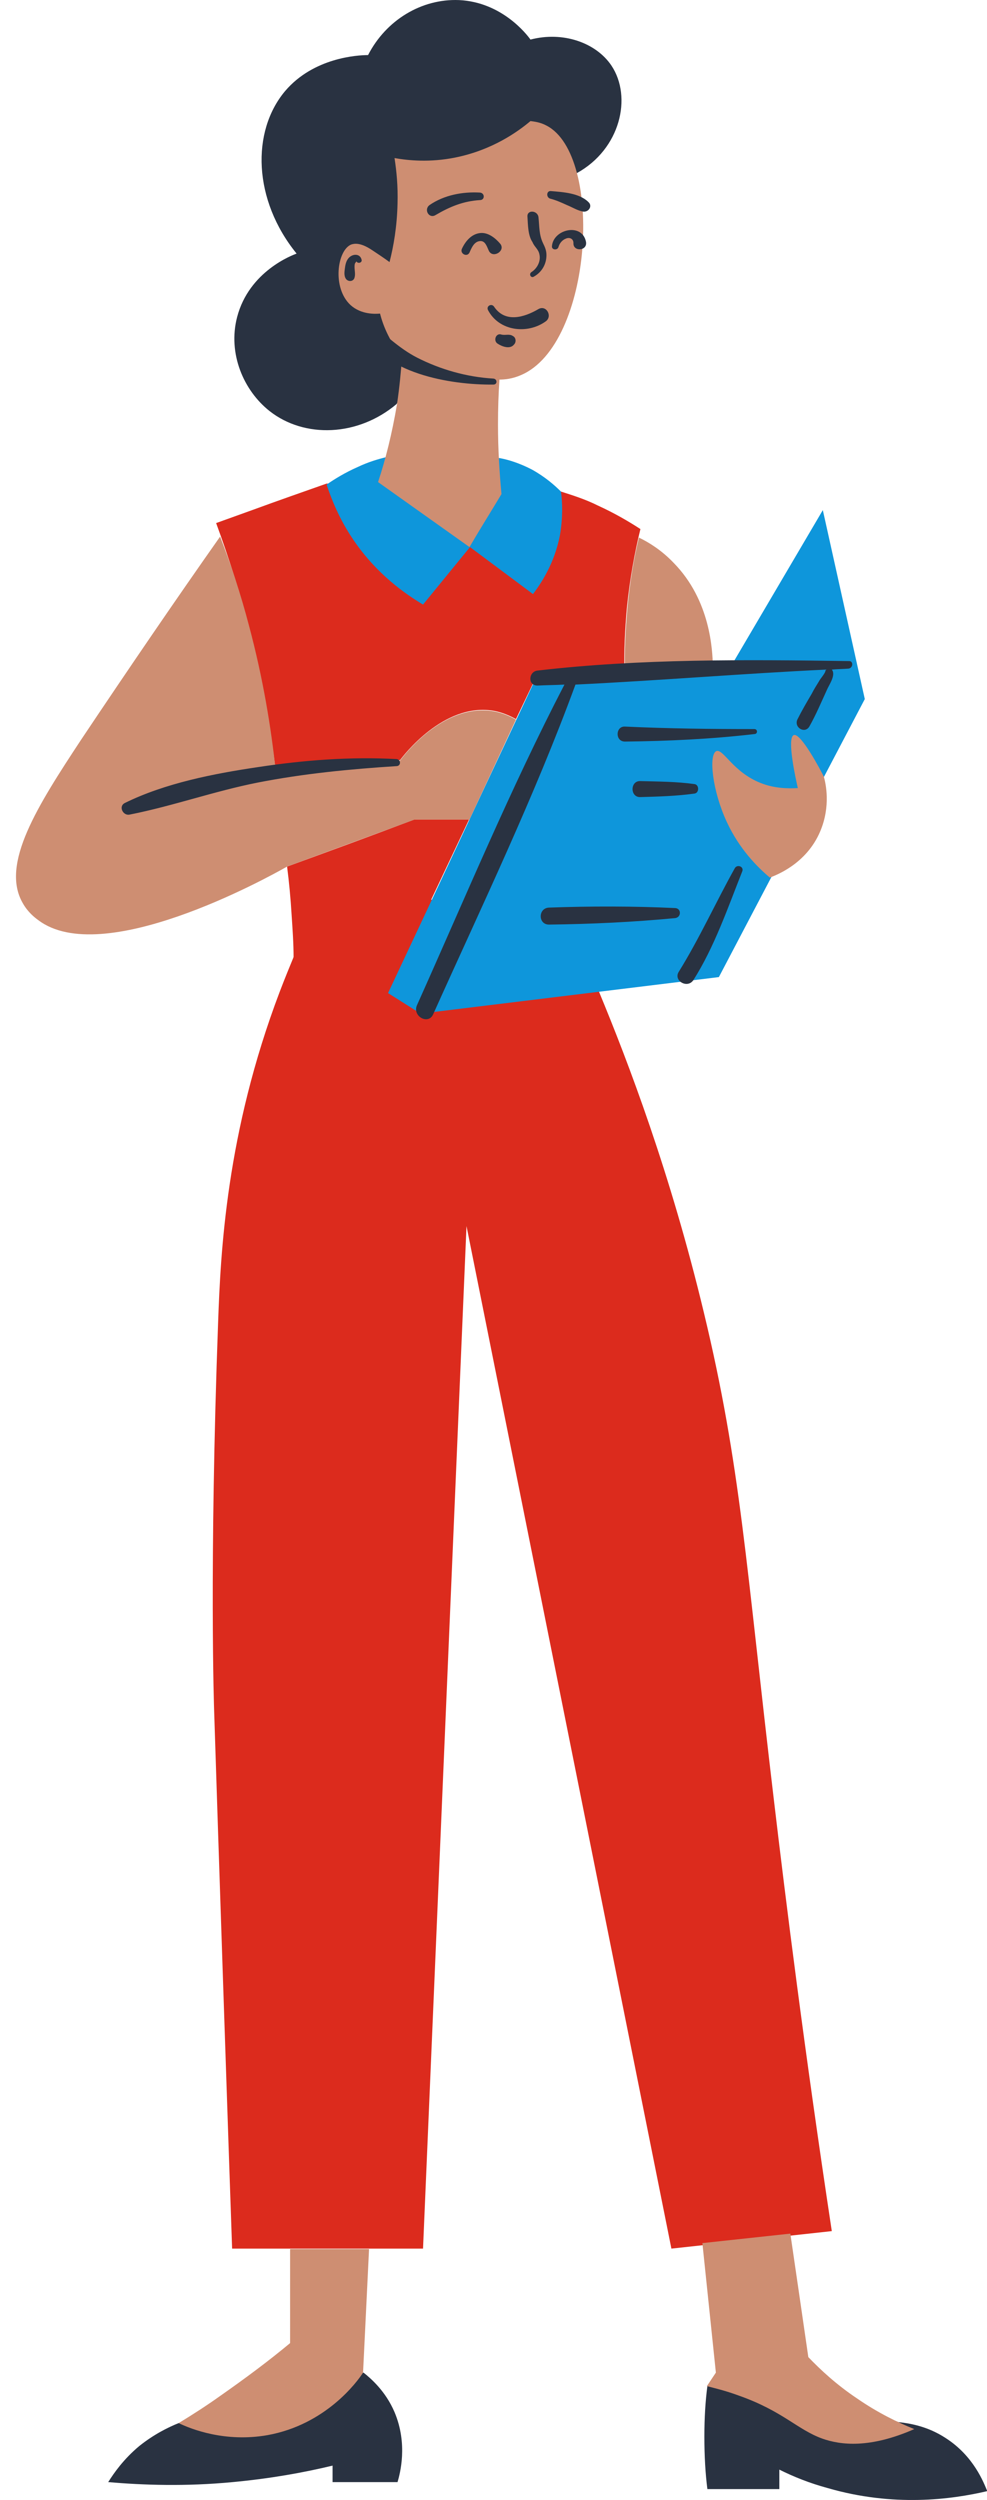
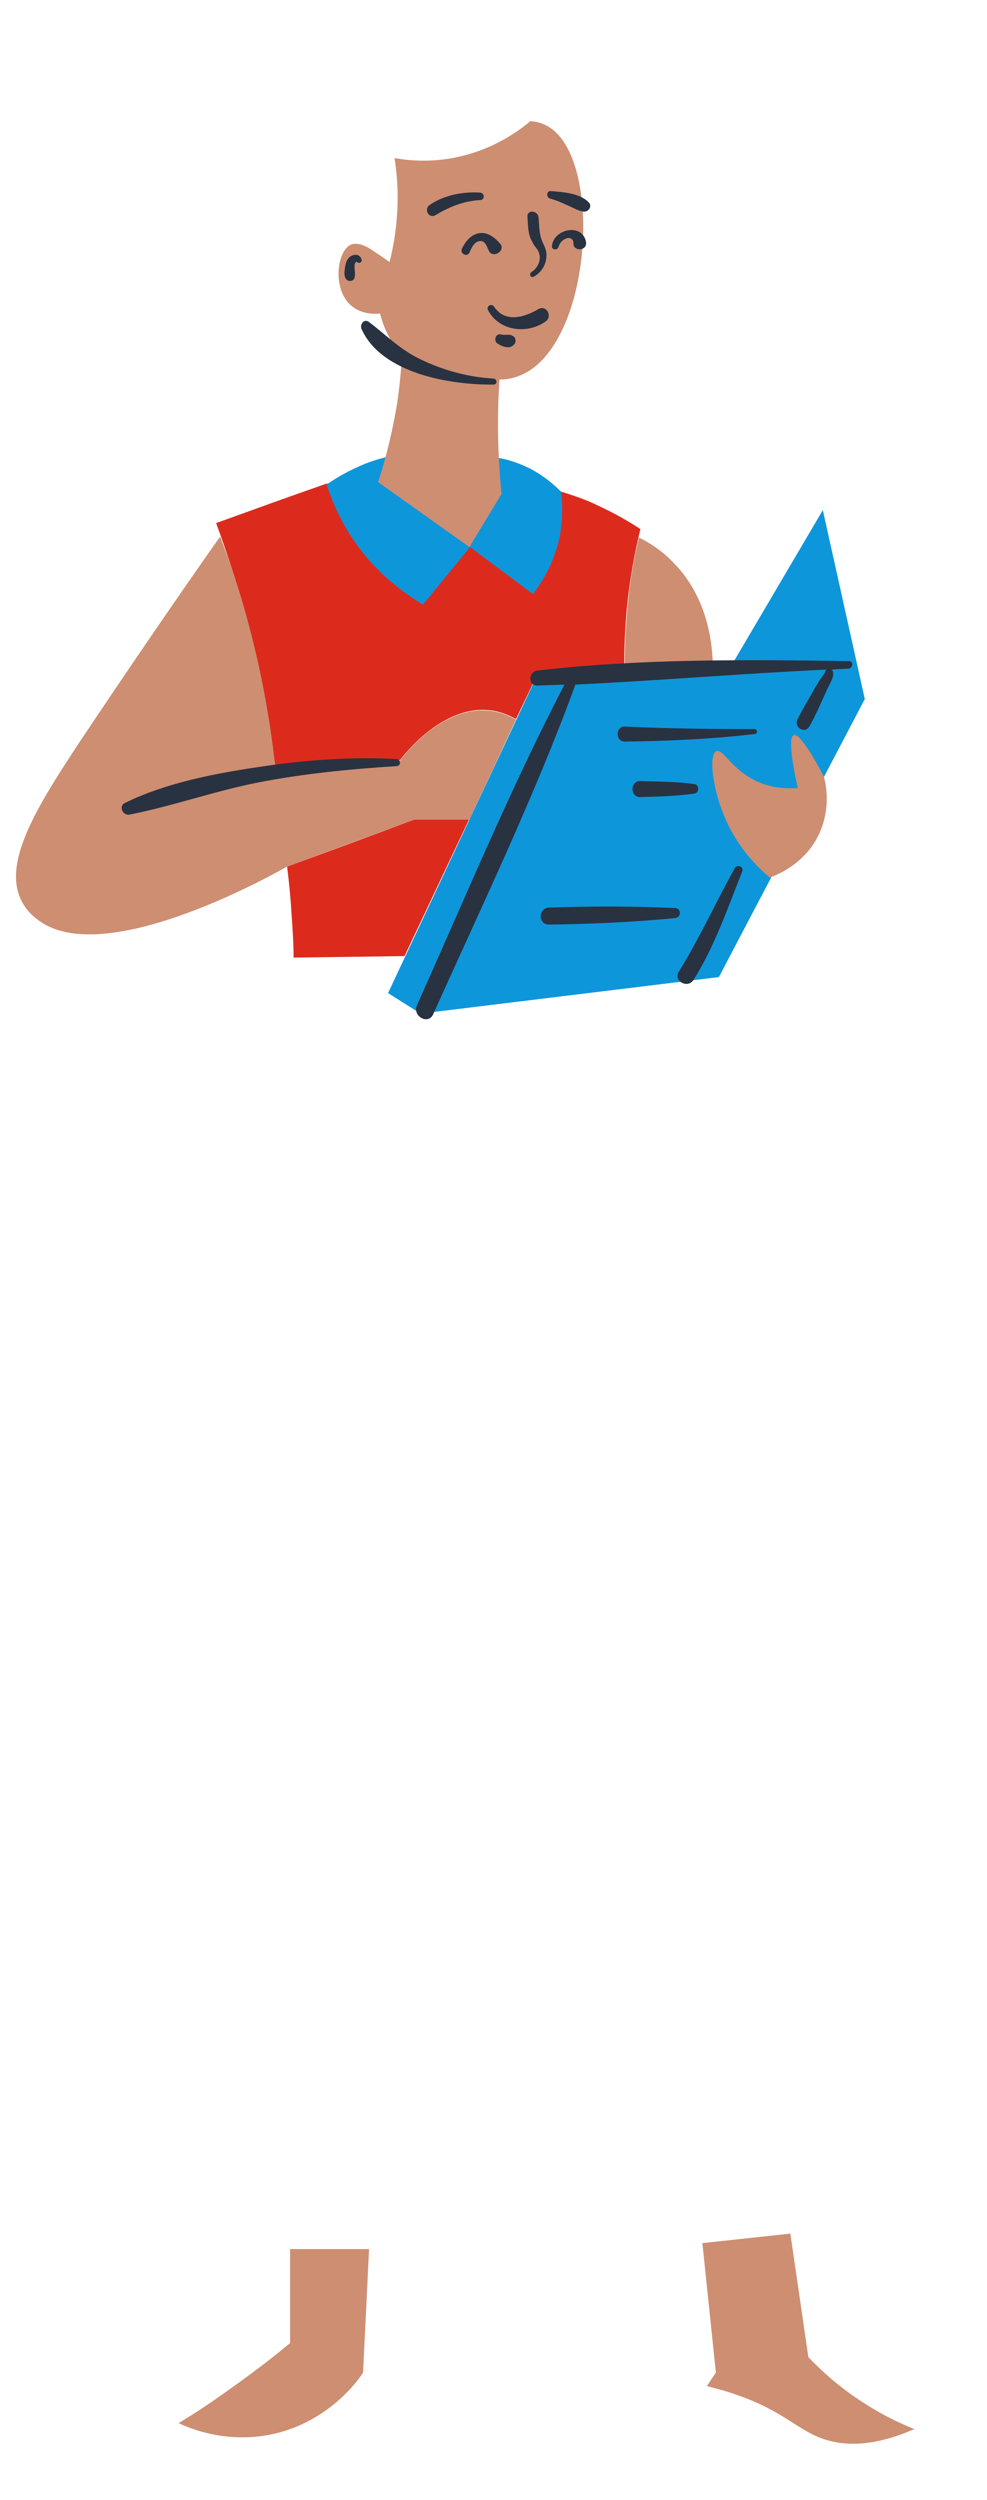
<svg xmlns="http://www.w3.org/2000/svg" fill="#000000" height="500" preserveAspectRatio="xMidYMid meet" version="1" viewBox="-3.2 0.0 197.5 500.0" width="197.5" zoomAndPan="magnify">
  <defs>
    <clipPath id="a">
-       <path d="M 18 0 L 194.352 0 L 194.352 499.988 L 18 499.988 Z M 18 0" />
-     </clipPath>
+       </clipPath>
  </defs>
  <g>
    <g clip-path="url(#a)" id="change1_2">
-       <path d="M 69.547 474.516 C 57.246 477.914 44.949 481.215 32.547 484.613 C 30.547 485.414 27.648 486.812 24.648 489.215 C 21.547 491.812 19.648 494.516 18.449 496.414 C 25.449 497.016 33.949 497.312 43.348 496.414 C 50.848 495.715 57.547 494.516 63.348 493.113 L 63.348 496.414 C 67.648 496.414 71.949 496.414 76.348 496.414 C 76.848 494.715 78.449 488.812 75.746 482.414 C 73.949 478.215 71.047 475.715 69.547 474.516 Z M 186.047 487.613 C 182.246 485.113 178.449 484.613 176.547 484.414 L 152.547 475.215 C 147.848 475.914 143.047 476.516 138.348 477.215 C 137.949 480.215 137.746 483.613 137.746 487.312 C 137.746 491.215 137.949 494.715 138.348 497.812 L 152.746 497.812 C 152.746 496.516 152.746 495.215 152.746 493.914 C 155.547 495.312 158.746 496.613 162.449 497.613 C 175.547 501.414 187.148 499.914 194.348 498.215 C 193.648 496.516 191.648 491.215 186.047 487.613 Z M 119.148 13.113 C 123.348 19.414 120.949 29.812 112.246 34.613 L 88.848 60.113 C 84.648 67.016 80.449 73.914 76.148 80.812 C 68.449 87.312 57.746 87.715 50.746 82.215 C 45.547 78.113 42.348 70.715 44.246 63.414 C 46.648 54.215 55.348 51.016 56.148 50.715 C 47.449 40.016 47.047 26.312 53.848 18.215 C 59.547 11.516 68.348 11.016 70.449 11.016 C 74.047 4.016 81.148 -0.285 88.648 0.016 C 97.246 0.414 102.246 6.914 102.949 7.914 C 109.449 6.215 116.047 8.516 119.148 13.113" fill="#293241" />
-     </g>
+       </g>
    <g id="change2_1">
-       <path d="M 131.148 449.715 L 90.148 245.215 L 81.449 449.715 C 68.746 449.715 56.047 449.715 43.246 449.715 C 42.949 441.613 40.246 361.414 39.648 342.113 C 39.648 342.113 38.648 313.414 40.449 264.312 C 40.949 250.516 42.047 226.613 52.746 198.414 C 53.848 195.516 54.848 193.113 55.547 191.414 L 79.648 178.016 C 91.949 184.812 104.348 191.613 116.648 198.312 C 122.547 212.516 130.949 234.613 137.648 262.516 C 145.047 293.215 146.047 312.812 151.648 359.914 C 154.047 380.215 157.746 409.914 163.246 446.215 M 163.246 446.215 L 131.148 449.715" fill="#dc2b1d" />
-     </g>
+       </g>
    <g id="change3_1">
      <path d="M 54.246 173.312 C 54.648 176.414 54.949 179.613 55.148 182.914 C 55.348 185.914 55.547 188.715 55.547 191.516 C 62.949 191.414 70.348 191.312 77.746 191.215 C 82.047 182.113 86.348 173.016 90.648 163.914 C 86.949 163.914 83.246 163.914 79.648 163.914 C 71.246 167.113 62.746 170.215 54.246 173.312 Z M 109.047 98.312 C 111.246 99.016 113.848 99.812 116.449 101.113 C 119.746 102.613 122.648 104.312 124.949 105.812 C 123.848 110.312 122.848 115.613 122.246 121.516 C 121.848 126.016 121.648 130.312 121.746 134.016 L 104.547 134.414 C 103.047 137.516 101.547 140.715 100.047 143.812 C 98.246 142.812 96.648 142.312 95.348 142.113 C 85.449 140.613 77.449 151.215 76.848 152.016 C 68.547 152.613 60.246 153.312 51.949 153.914 C 50.949 146.016 49.449 137.113 47.148 127.613 C 45.047 119.113 42.547 111.414 40.047 104.613 C 42.547 103.715 45.047 102.812 47.547 101.914 C 52.449 100.113 57.348 98.414 62.148 96.715 C 77.746 97.312 93.348 97.812 109.047 98.312" fill="#dc2b1d" />
    </g>
    <g id="change4_1">
      <path d="M 104.547 134.516 L 74.449 198.613 L 80.949 202.715 L 140.648 195.414 L 169.848 139.812 L 161.449 102.016 L 143.148 133.113 Z M 96.746 91.613 C 98.449 91.914 100.746 92.613 103.246 93.914 C 105.949 95.414 107.848 97.113 109.047 98.312 C 109.348 100.414 109.449 103.516 108.848 107.016 C 107.746 112.715 105.047 116.715 103.449 118.812 L 90.848 109.414 C 87.746 113.215 84.547 117.113 81.449 120.914 C 77.949 118.812 72.246 114.914 67.547 108.016 C 64.746 103.914 63.148 99.914 62.148 96.914 C 63.746 95.812 65.848 94.516 68.348 93.414 C 70.449 92.414 72.449 91.812 74.148 91.414 C 81.547 91.312 89.148 91.516 96.746 91.613" fill="#0e96db" />
    </g>
    <g id="change5_1">
      <path d="M 131.547 112.516 C 129.246 110.113 126.746 108.516 124.648 107.516 C 123.648 111.613 122.848 116.312 122.348 121.613 C 121.949 126.215 121.746 130.414 121.848 134.113 C 127.746 133.812 133.547 133.414 139.449 133.113 C 139.348 130.215 139.047 120.113 131.547 112.516 Z M 161.648 155.312 C 161.047 154.113 157.047 146.516 155.648 147.016 C 154.148 147.516 156.148 156.312 156.449 157.613 C 154.547 157.715 151.848 157.715 149.047 156.613 C 143.449 154.414 141.547 149.715 140.148 150.215 C 138.547 150.914 139.348 158.215 142.246 164.414 C 144.746 169.812 148.348 173.414 150.848 175.516 C 151.848 175.113 158.148 172.914 160.949 166.215 C 163.047 161.215 162.047 156.715 161.648 155.312 Z M 76.848 152.113 C 68.547 152.715 60.246 153.414 51.949 154.016 C 51.047 145.516 49.449 135.715 46.648 125.215 C 44.949 118.715 42.949 112.715 40.848 107.312 C 32.047 119.812 22.746 133.414 13.047 147.914 C 4.348 161.113 -3.152 172.812 1.348 180.613 C 2.348 182.414 3.75 183.516 4.449 184.016 C 17.246 193.715 49.848 175.812 54.246 173.312 L 79.746 163.914 C 83.449 163.914 87.148 163.914 90.746 163.914 C 93.848 157.215 96.949 150.613 100.047 143.914 C 98.246 142.914 96.648 142.414 95.348 142.215 C 85.348 140.715 77.449 151.312 76.848 152.113 Z M 101.047 75.016 C 99.246 75.812 97.648 75.914 96.746 75.914 C 96.547 78.715 96.449 81.715 96.449 84.914 C 96.449 89.914 96.746 94.516 97.148 98.812 C 95.047 102.312 92.848 105.812 90.746 109.414 L 72.449 96.414 C 73.949 91.914 75.246 86.715 76.246 80.812 C 76.746 77.414 77.047 74.215 77.246 71.312 C 76.348 70.312 75.348 68.812 74.449 67.016 C 73.648 65.414 73.148 63.914 72.848 62.715 C 71.848 62.812 69.047 62.914 66.949 61.016 C 63.246 57.613 64.246 50.113 67.047 48.914 C 67.648 48.715 68.848 48.414 71.246 50.016 C 72.449 50.812 73.648 51.613 74.746 52.414 C 75.547 49.312 76.246 45.312 76.348 40.715 C 76.449 37.215 76.148 34.215 75.746 31.613 C 78.547 32.113 82.848 32.516 87.848 31.516 C 95.348 30.016 100.449 26.312 102.949 24.215 C 103.648 24.312 104.848 24.414 106.148 25.113 C 117.648 31.016 115.449 68.914 101.047 75.016" fill="#ce8e72" />
    </g>
    <g id="change5_2">
      <path d="M 54.848 449.812 L 54.848 468.613 C 50.648 472.113 45.949 475.613 40.949 479.113 C 38.148 481.113 35.348 482.914 32.547 484.613 C 35.047 485.812 41.848 488.516 50.348 487.016 C 61.949 484.914 68.246 476.414 69.449 474.516 C 69.848 466.312 70.246 458.016 70.648 449.812 Z M 154.949 446.715 C 156.148 454.914 157.348 463.113 158.547 471.414 C 160.949 473.914 164.148 476.914 168.348 479.715 C 172.547 482.613 176.547 484.516 179.746 485.812 C 170.848 489.715 165.047 489.016 161.348 487.715 C 156.348 485.914 153.449 482.215 144.648 479.113 C 141.949 478.113 139.746 477.613 138.246 477.215 C 138.848 476.312 139.449 475.414 140.047 474.516 C 139.148 465.914 138.246 457.215 137.348 448.613 L 154.949 446.715" fill="#ce8e72" />
    </g>
    <g id="change1_1">
      <path d="M 107.246 49.215 C 107.148 50.016 108.348 50.113 108.547 49.414 C 108.746 48.715 109.246 48.016 110.047 47.715 C 110.746 47.414 111.547 47.715 111.547 48.613 C 111.449 50.414 114.449 50.215 114.047 48.312 C 113.246 44.516 107.547 45.812 107.246 49.215 Z M 92.848 46.613 C 91.148 46.812 89.949 48.215 89.246 49.715 C 88.746 50.715 90.246 51.516 90.746 50.516 C 91.148 49.613 91.648 48.312 92.848 48.215 C 93.949 48.113 94.246 49.414 94.648 50.215 C 95.449 51.715 97.949 50.215 96.949 48.812 C 95.949 47.613 94.449 46.414 92.848 46.613 Z M 106.848 39.715 C 108.047 40.016 109.148 40.516 110.246 41.016 C 111.246 41.414 112.348 42.113 113.449 42.312 C 114.547 42.516 115.449 41.215 114.547 40.414 C 112.746 38.613 109.449 38.414 107.047 38.215 C 106.148 38.113 106.047 39.414 106.848 39.715 Z M 83.949 43.016 C 86.848 41.312 89.547 40.215 92.848 40.016 C 93.848 40.016 93.848 38.613 92.848 38.516 C 89.348 38.312 85.648 39.016 82.746 41.016 C 81.547 41.914 82.648 43.812 83.949 43.016 Z M 97.148 66.914 C 96.047 66.516 95.449 68.113 96.348 68.715 C 97.246 69.312 98.848 69.914 99.648 68.914 C 100.148 68.414 100.047 67.516 99.449 67.215 C 98.746 66.715 97.949 67.113 97.148 66.914 Z M 95.648 61.312 C 95.148 60.613 94.047 61.215 94.449 62.016 C 96.648 66.215 102.246 66.914 105.949 64.312 C 107.449 63.312 106.148 60.914 104.547 61.812 C 101.648 63.516 97.848 64.613 95.648 61.312 Z M 131.949 181.613 C 123.547 181.215 115.047 181.215 106.648 181.516 C 104.449 181.613 104.449 184.914 106.648 184.914 C 115.148 184.812 123.547 184.414 131.949 183.613 C 133.148 183.414 133.148 181.715 131.949 181.613 Z M 135.746 158.715 C 136.746 158.613 136.746 156.914 135.746 156.812 C 132.148 156.312 128.547 156.312 124.949 156.215 C 122.848 156.113 122.848 159.516 124.949 159.414 C 128.547 159.312 132.148 159.215 135.746 158.715 Z M 147.746 145.812 C 139.148 145.812 130.449 145.715 121.848 145.312 C 119.949 145.215 119.848 148.312 121.848 148.312 C 130.547 148.215 139.148 147.812 147.746 146.812 C 148.449 146.812 148.449 145.812 147.746 145.812 Z M 143.848 173.613 C 140.047 180.414 136.746 187.715 132.648 194.312 C 131.449 196.113 134.348 197.812 135.547 196.016 C 139.746 189.414 142.449 181.516 145.348 174.215 C 145.648 173.312 144.348 172.812 143.848 173.613 Z M 166.746 132.215 C 146.047 131.914 124.949 131.715 104.348 134.113 C 102.547 134.312 102.348 137.113 104.348 137.113 C 106.148 137.016 107.949 137.016 109.746 136.914 C 98.949 157.715 89.848 179.613 80.246 201.016 C 79.246 203.215 82.449 205.016 83.449 202.914 C 93.246 181.113 103.746 159.312 111.949 136.914 C 128.648 136.113 145.348 134.715 162.148 133.914 C 162.148 133.914 162.148 134.016 162.047 134.016 C 161.949 134.113 161.949 134.215 161.949 134.312 C 161.648 135.016 160.949 135.715 160.648 136.312 C 160.148 137.113 159.648 137.914 159.246 138.715 C 158.246 140.414 157.246 142.113 156.348 143.914 C 155.648 145.516 157.848 146.812 158.746 145.312 C 160.047 143.016 161.148 140.414 162.246 138.016 C 162.648 137.016 164.148 135.016 163.246 133.914 C 164.348 133.812 165.547 133.812 166.648 133.715 C 167.547 133.516 167.547 132.215 166.746 132.215 Z M 104.746 50.914 C 105.047 52.312 104.246 53.715 103.148 54.414 C 102.547 54.812 103.047 55.715 103.648 55.312 C 105.246 54.414 106.148 52.812 106.148 51.016 C 106.148 50.113 105.848 49.414 105.449 48.613 C 104.648 46.914 104.746 45.312 104.547 43.414 C 104.348 42.016 102.148 41.914 102.348 43.414 C 102.449 45.016 102.449 47.113 103.348 48.414 C 103.746 49.414 104.547 49.812 104.746 50.914 Z M 67.746 55.516 C 67.949 54.812 67.746 54.113 67.746 53.414 C 67.746 53.113 67.746 52.715 67.949 52.516 C 68.047 52.414 68.148 52.215 68.148 52.312 C 68.449 52.812 69.348 52.516 69.148 51.914 C 68.848 50.715 67.449 50.715 66.648 51.516 C 66.148 52.016 65.949 52.715 65.848 53.414 C 65.746 54.215 65.547 55.113 66.047 55.812 C 66.547 56.414 67.547 56.312 67.746 55.516 Z M 69.148 65.812 C 73.148 74.715 86.949 77.016 95.547 76.914 C 96.348 76.914 96.348 75.812 95.547 75.715 C 90.246 75.414 84.949 73.914 80.246 71.516 C 76.547 69.613 73.848 66.812 70.648 64.414 C 69.648 63.613 68.746 64.914 69.148 65.812 Z M 76.246 153.215 C 66.848 153.812 57.547 154.715 48.348 156.516 C 39.746 158.215 31.348 161.215 22.746 162.914 C 21.449 163.215 20.449 161.312 21.746 160.613 C 29.848 156.613 39.648 154.715 48.449 153.414 C 57.648 152.016 66.848 151.312 76.148 151.812 C 77.047 151.914 77.047 153.113 76.246 153.215" fill="#293241" />
    </g>
  </g>
</svg>